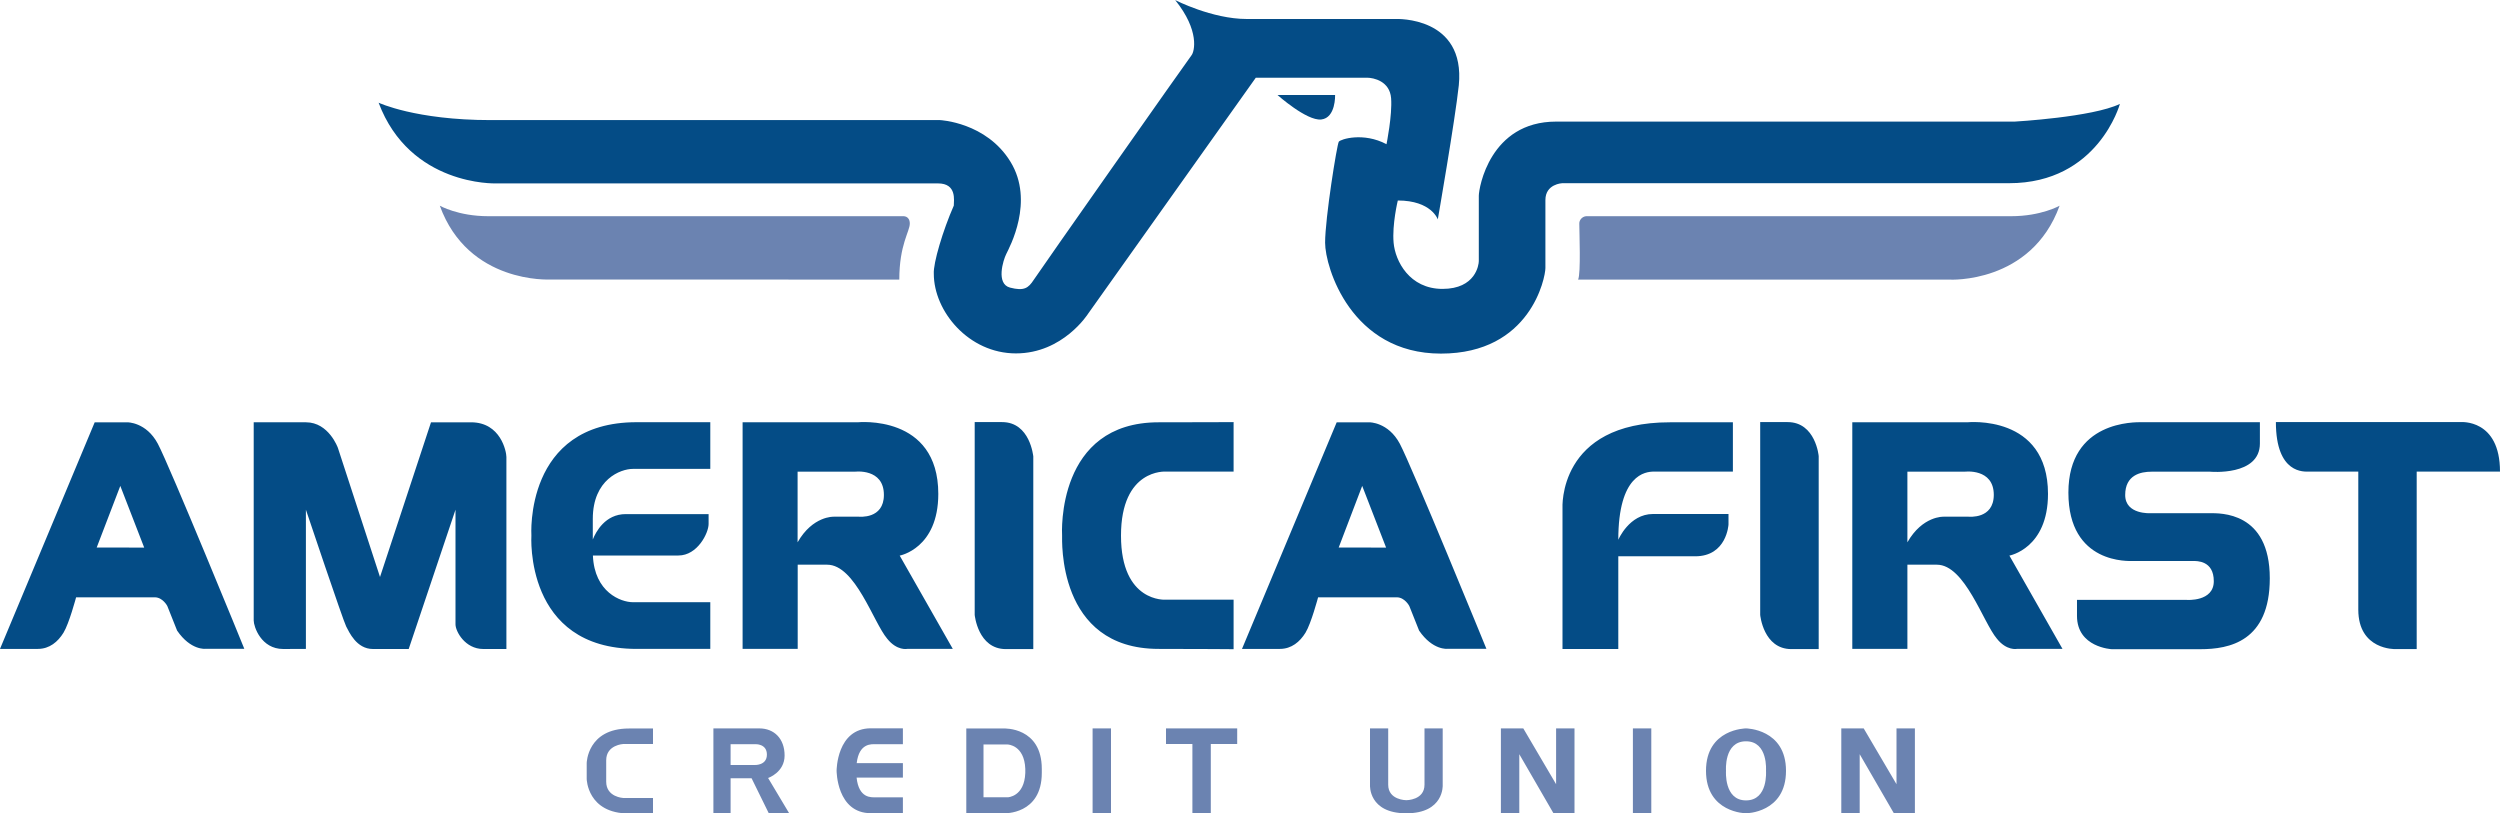
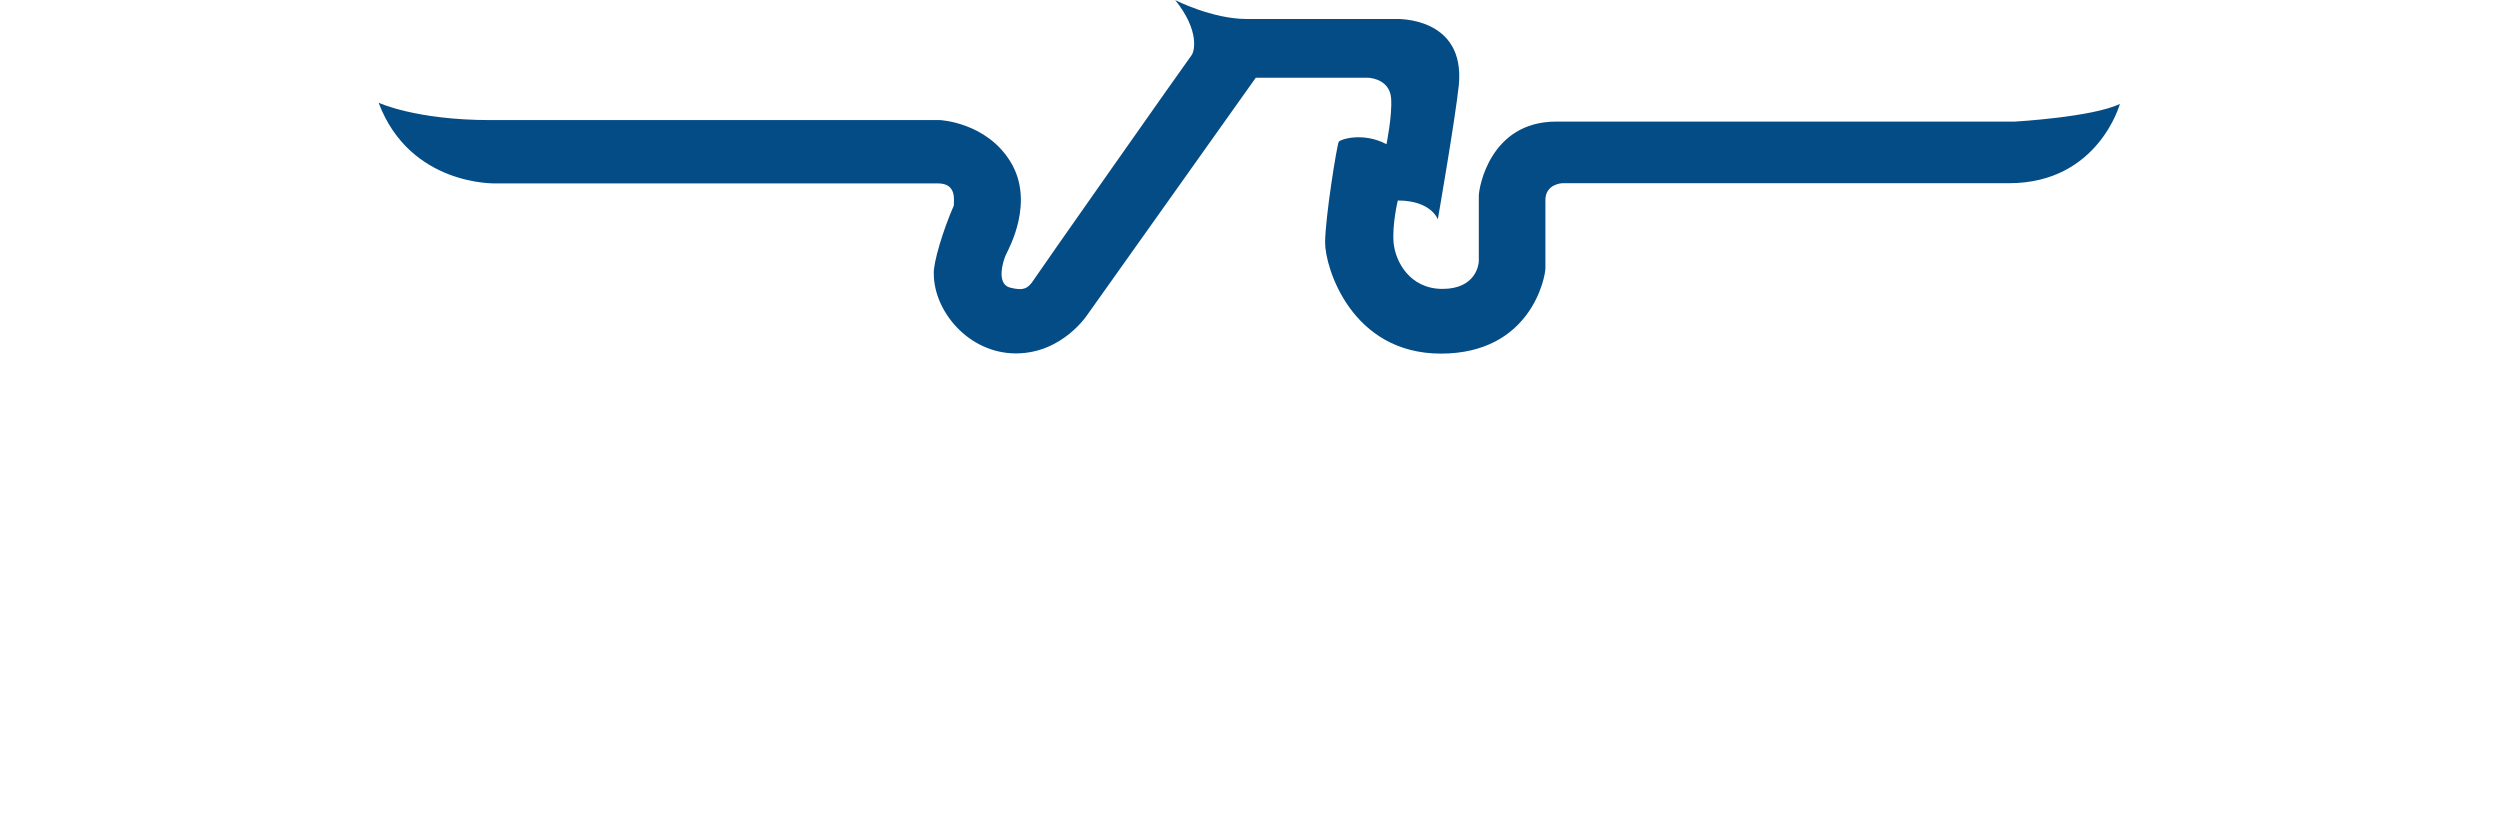
<svg xmlns="http://www.w3.org/2000/svg" enable-background="new 0 0 2500 813.4" viewBox="0 0 2500 813.4">
  <title>America First Credit Union - SVG vector logo - www.oklogos.com</title>
  <path d="m378.6 102.7s36.8 17.4 112.1 17.4h449.3s46.3 2.1 70.5 41.7c24.2 39.5-1.1 85.7-4.2 92.1-3.2 6.3-10.5 30 3.7 33.7s18.4.4 23.7-7.7c5.2-8.1 154.8-220.9 157.8-224.6s8.3-24.7-16.3-55.2c0 0 36.8 18.9 71.6 18.9h149.4s69.4-2.8 62.6 66.3c-3.7 34.7-21 134.1-21 134.1s-6.3-18.9-40-18.9c0 0-5.8 23.9-4.2 42.2s15.8 46.2 48.9 46.2 36.3-24.1 36.3-27.8v-65.3c0-7.9 11.1-74.2 77.3-74.2h458.6s77.8-4.4 105.2-17.7c0 0-21.7 79.3-110.8 79.3h-446.9s-16.8.7-16.8 16.8v68c0 9.5-14.7 85.6-104.5 85.6s-115.8-86.4-115.8-110.9 11.9-98.5 13.7-101c1.7-2.5 24.5-9.8 47.7 2.5 0 0 5.9-29.1 4.6-46s-17.2-20.5-24.2-20.5h-111.1l-167.7 236s-25 39.7-72.2 39.7-82.1-42.1-82.1-79.6c-.7-10.5 9.1-43.5 20-68.2 0-5.1 3.2-22.2-15.8-22.2h-442.4s-85.6 2.8-117-80.7z" fill="#044c86" />
-   <path d="m1277.5 95h57.6s.8 22.9-13.9 24.5c-14.6 1.5-43.7-24.5-43.7-24.5zm-1119.7 348.7c-11.6-21.7-30.5-21.4-30.5-21.4h-32.6l-94.7 226.6h37.9c11.6 0 20-7.1 25.6-16.2s12.6-35.4 12.6-35.4h78.6c8.1 0 12.6 8.7 12.6 8.7s6.7 16.9 9.8 24.6c13.7 20 28.4 18.2 28.4 18.2h38.8c.1 0-74.9-183.4-86.5-205.1zm-61.1 103.8 23.6-61.6 23.9 61.7zm1303.1-103.8c-11.6-21.7-30.5-21.4-30.5-21.4h-32.6l-94.7 226.6h37.9c11.6 0 20-7.1 25.6-16.2s12.6-35.4 12.6-35.4h78.6c8.1 0 12.6 8.7 12.6 8.7s6.7 16.9 9.8 24.6c13.7 20 28.4 18.2 28.4 18.2h38.9s-75-183.4-86.6-205.1zm-61.1 103.8 23.5-61.6 23.9 61.7zm-1032.8 101.4v-139.2s37.4 111.4 40.3 116.8 10.2 22.5 26.7 22.5h35.8l46.8-139.3v114.7c0 6.9 9.5 24.6 27.8 24.6h23.1v-192c0-5.3-5.6-34.7-35.4-34.7h-40l-51 154.7-42.1-129.1s-9.1-25.6-31.9-25.6h-52.3v198.2c0 6.1 7.4 28.5 29.5 28.5zm286.9-130c0-39.6 27.9-50 40-50h77.5v-46.7h-73.7c-112.6 0-105.2 113.3-105.2 113.3s-7.4 113.4 105.2 113.4h73.7v-46.7h-77.5c-11.7 0-38.4-9.8-39.9-46.7h85.5c19.1 0 30.2-22.5 30.2-31.5v-9.9h-82.8c-20.6 0-29.9 17.7-33 25.4zm306.9 36.7s38.6-7 38.6-61.7c0-80-80.7-71.6-80.7-71.6h-115v226.6h55.1v-84.2h29.5c28.1 0 46.3 57.9 60 74 9.8 12.3 20 10.2 20 10.2h45.6zm-40.7-38.9h-25.3s-21-.9-36.1 25.6v-70.6h57.2s29.1-3.8 29.1 23.2c0 24.6-24.9 21.7-24.9 21.8zm1150.4 38.9s38.6-7 38.6-61.7c0-80-80.7-71.6-80.7-71.6h-115v226.6h55.1v-84.2h29.5c28 0 46.3 57.9 60 74 9.8 12.3 20 10.2 20 10.2h45.6zm-40.7-38.9h-25.2s-21-.9-36.1 25.6v-70.6h57.2s29.2-3.8 29.2 23.2c-.1 24.6-25.1 21.7-25.1 21.8zm-966.6-94.6h-27.4v192.8s3.2 34.2 31.2 34.2h27.4v-192.8c-.1 0-3.1-34.2-31.2-34.2zm785.5 0h-27.4v192.8s3.1 34.2 31.2 34.2h27.3v-192.8c.1 0-3-34.2-31.1-34.2zm-621.9 49.5h67.9v-49.5s-31.3.2-75 .2c-102.2 0-96.7 110.4-96.5 113.3s-5.7 113.3 96.5 113.3c43.7 0 75 .3 75 .3v-49.5h-67.9s-44.7 3.2-44.7-64.1c0-67.1 44.7-64 44.7-64zm567.2-49.3v49.3h-78.9c-8.6 0-35.7 2.8-35.7 68.2 0 0 10.8-25.8 34.7-25.8h75.5v10.5s-1.6 31.8-33.3 31.8h-76.9v92.7h-55.8v-140.8s-5-85.9 107.4-85.9zm476.7 90.9h-58.8s-25.6 1.7-25.6-18.2c0-20 15.4-23.3 26.3-23.3h58.6s49.8 4.7 49.8-28.2v-21.3h-118.2c-6.3 0-73.3-1.8-73.3 70.4s61.1 68.4 64.9 68.4h59.7c3.7 0 20.8-.6 20.8 20.2s-27.1 18.7-27.1 18.7h-109.7v16c0 31.6 34.7 33.3 34.7 33.3h88.7c28.9 0 69.4-7.7 69.4-70.9 0-66.9-49.7-65.1-60.2-65.1zm66.3-91.1h184.8s39.3-3.4 39.3 49.5h-83.3v177.5h-21.3s-37.1 1.2-37.1-39.5v-138h-49.3c-4.4 0-33.1 2.9-33.1-49.5z" fill="#044c86" />
-   <path d="m2059.6 205.7s-18.4 10.5-48.4 10.5h-425.1c-4 .4-7.1 3.9-6.8 7.9 0 7.4 1.7 49.5-1.2 55.5h371.3c-.1.1 81.8 4.5 110.2-73.9zm-1509.6 73.8s-81.8 4.6-110.2-73.8c0 0 18.4 10.5 48.4 10.5h415s6.6-.5 6.6 7.4-10.5 21-10.5 56zm56.2 492.4v-11.6c0-15.5 17.1-16.3 17.1-16.3h29.7v-15.5h-24c-41.7 0-42.3 34.5-42.3 34.5v16s.6 34.5 42.3 34.5h24v-15.5h-29.7s-17.1-.8-17.1-16.3zm161.9 6.1s16.5-5.6 16.5-22.5-10.5-27.1-25.3-27.1h-45.9v84.9h17.2v-35h21l17.2 35h20.4zm-13.3-13h-24.2v-20.8h24.7s11.6-.7 11.6 10.4c0 11-12.1 10.4-12.1 10.4zm120.7-20.8h27.4v-15.9h-32c-34.3 0-34.3 42.4-34.3 42.4s0 42.5 34.3 42.5h32v-15.9h-27.4c-3.9 0-16.7 1.4-18.9-19.7h46.3v-14.5h-46.2c2.4-20.2 14.9-18.9 18.8-18.9zm149.8 28.7c-.9 24-17.6 24.4-17.6 24.4h-24.2v-52.8h24.2s16.7.4 17.6 24.4h16.5c0-42.1-37.8-40.4-37.8-40.4h-37.7v84.8h37.7s37.8 1.6 37.8-40.4v-4h-16.5zm67.3-44.5h18.4v84.9h-18.4zm540.3 0h18.4v84.9h-18.4zm-395.7 0h-71.2v15.6h26.4v69.4h18.4v-69.4h26.4zm205.5 56.8v-56.8h-18.2v56.3c0 15.6-18.2 15.5-18.2 15.5s-18.1 0-18.1-15.5v-56.3h-18.2v56.8s-1.6 28.1 36.3 28.1 36.4-28.1 36.4-28.1zm113.4-56.8v55.8l-32.8-55.8h-22.4v84.9h18.4v-59.1l34.2 59.1h21v-84.9zm340.4 0v55.8l-32.8-55.8h-22.4v84.9h18.4v-59.1l34.2 59.1h21v-84.9zm-150.5 0s-40 .2-40 42.4 40 42.5 40 42.5 40-.2 40-42.5c0-42.1-40-42.4-40-42.4zm0 72c-22.2 0-20-29.6-20-29.6s-2.3-29.5 20-29.5 20 29.5 20 29.5 2.4 29.6-20 29.6z" fill="#6b83b1" />
</svg>